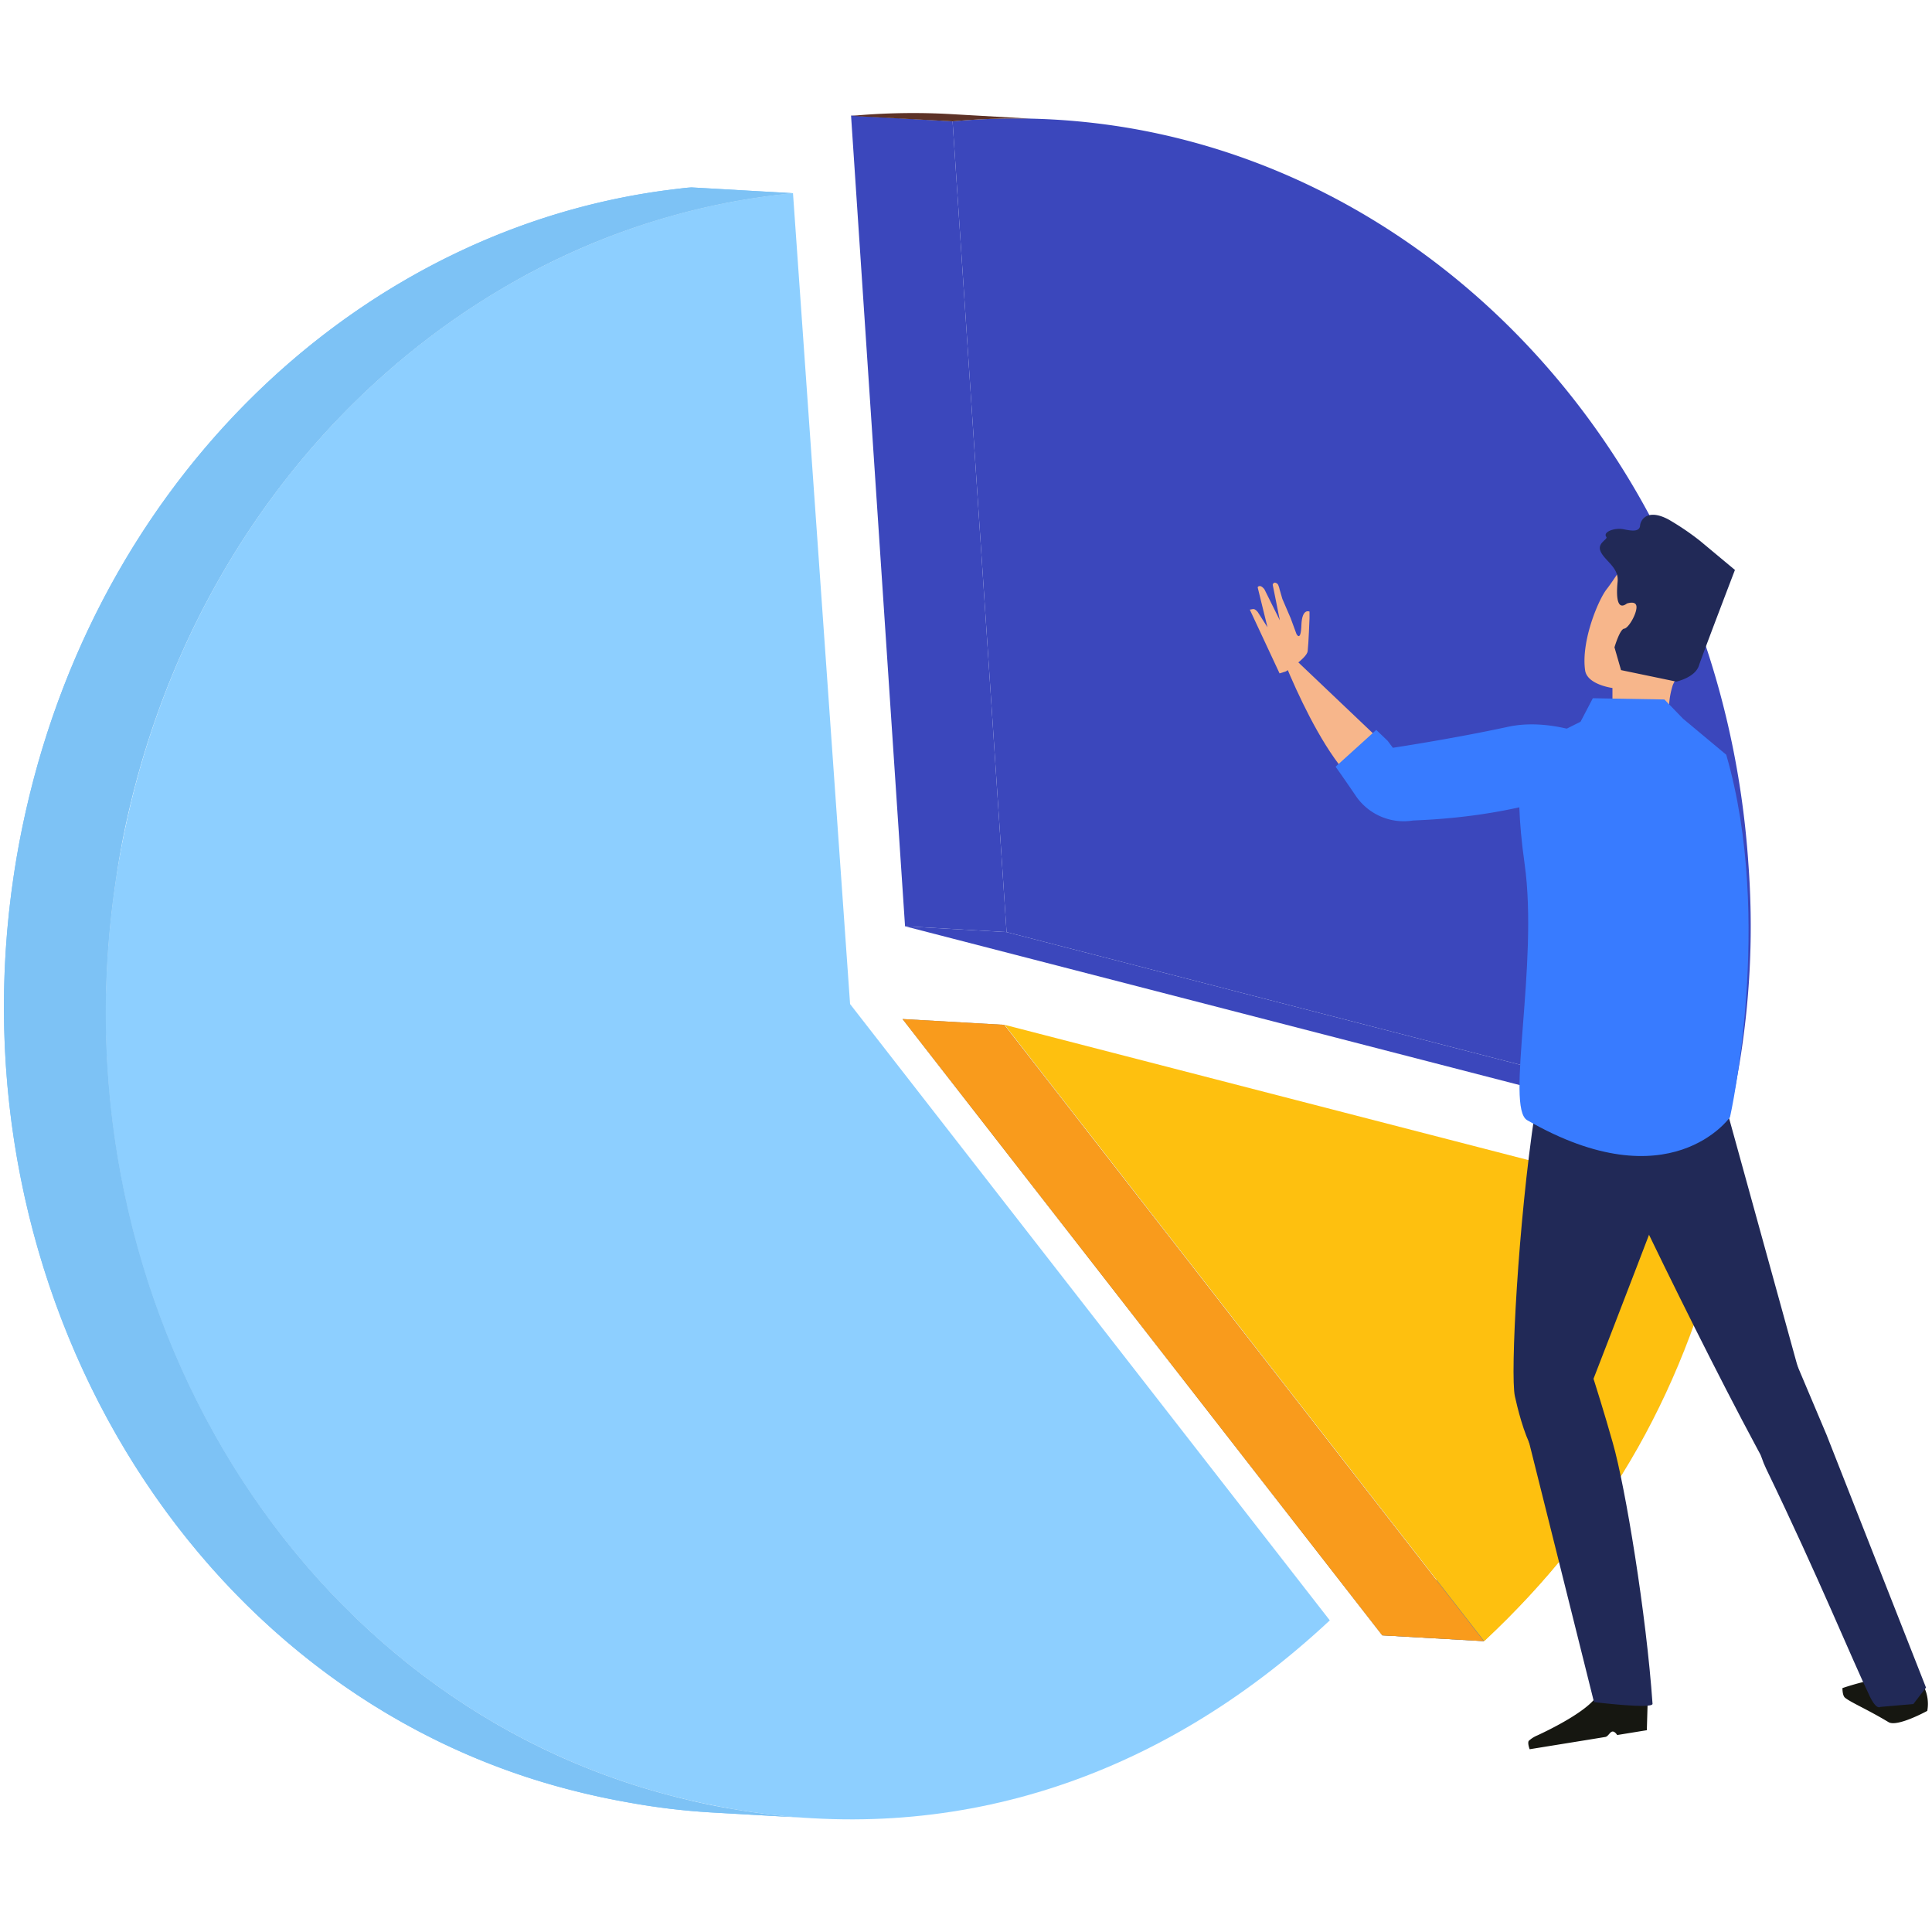
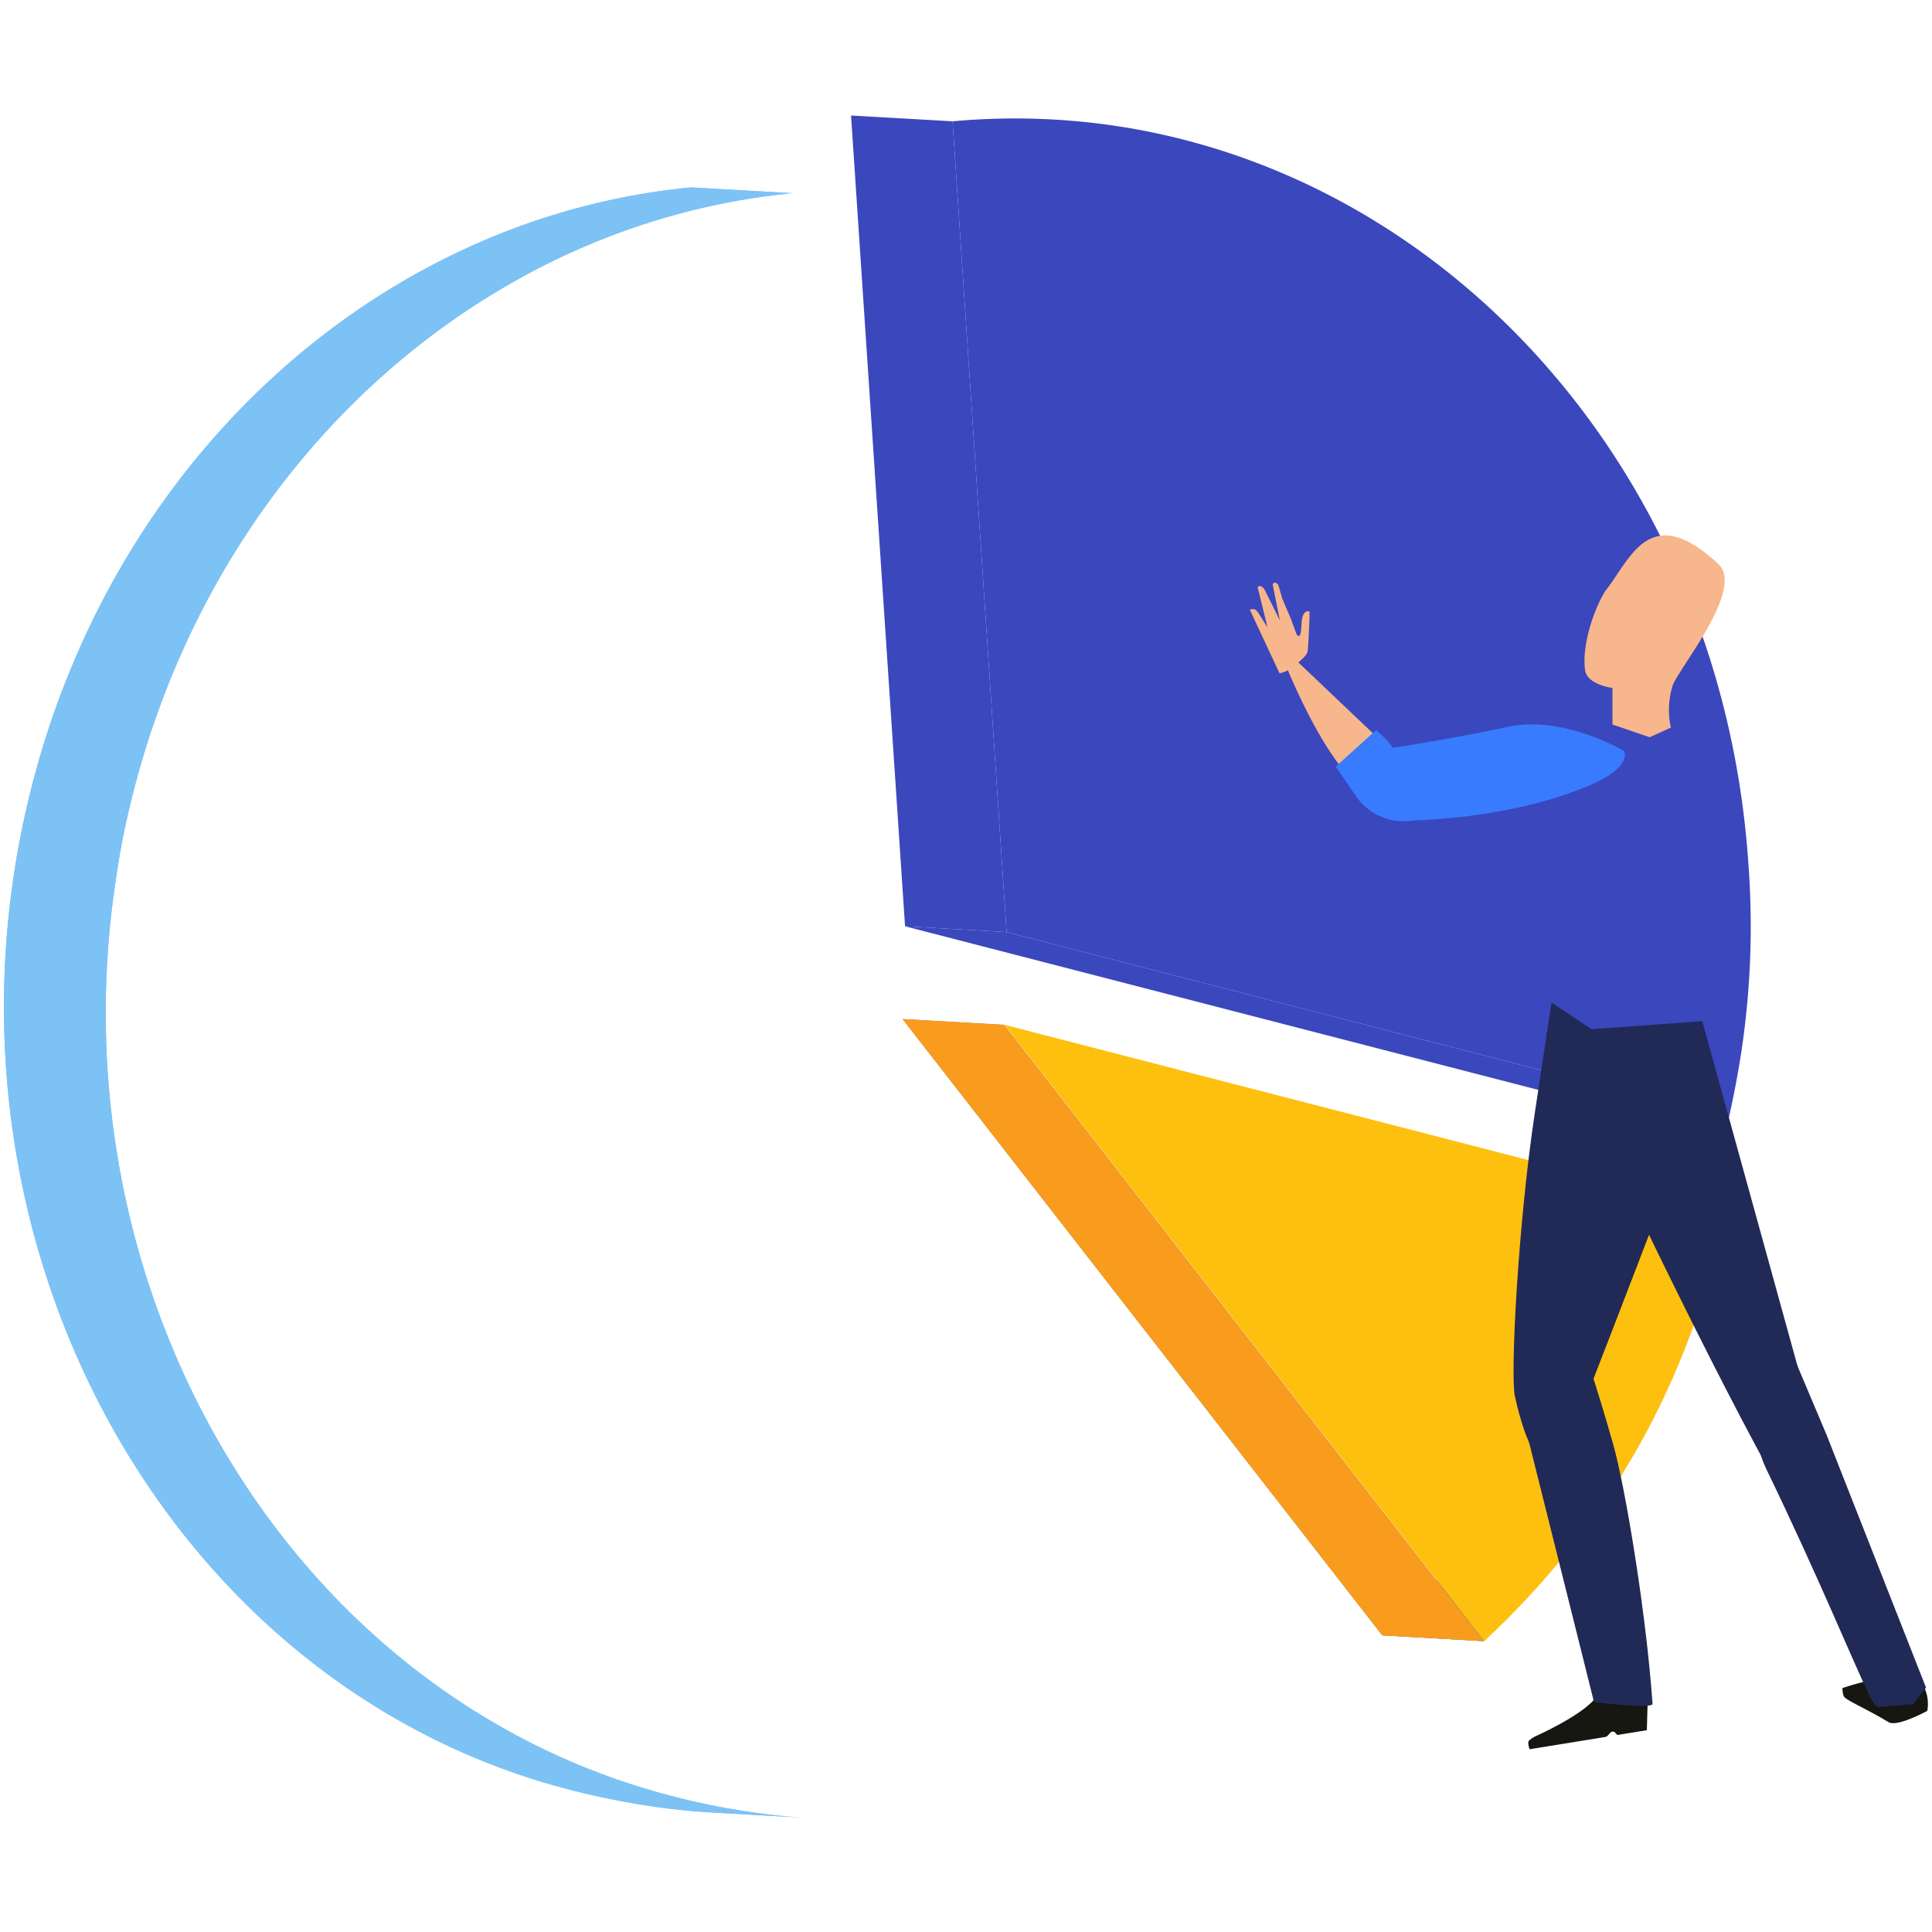
<svg xmlns="http://www.w3.org/2000/svg" viewBox="0 0 200 200">
  <defs>
    <style>.cls-1{fill:none;}.cls-2{fill:#7dc2f5;}.cls-3{opacity:0;}.cls-4{isolation:isolate;}.cls-5{clip-path:url(#clip-path);}.cls-6{fill:#858585;}.cls-7{fill:#8e8e8e;}.cls-8{fill:gray;}.cls-9{fill:#fec00f;}.cls-10{fill:#f99b1c;}.cls-11{fill:#3b47bc;}.cls-12{clip-path:url(#clip-path-2);}.cls-13{fill:#5d3227;}.cls-14{fill:#8dcfff;}.cls-15{clip-path:url(#clip-path-3);}.cls-16{fill:#161711;}.cls-17{fill:#f7b68b;}.cls-18{fill:#212957;}.cls-19{fill:#387bff;}</style>
    <clipPath id="clip-path">
      <path class="cls-1" d="M153.6,169.89l-10.51-.6c13-12.15,21-26.39,25.09-44.5l10.51.6C174.63,143.49,166.59,157.74,153.6,169.89Z" />
    </clipPath>
    <clipPath id="clip-path-2">
      <path class="cls-1" d="M98.58,11.78l10.52.6a70.87,70.87,0,0,0-10.49.18L88.1,12A69.43,69.43,0,0,1,98.58,11.78Z" />
    </clipPath>
    <clipPath id="clip-path-3">
      <path class="cls-2" d="M84.09,188.22l-10.52-.6a70.73,70.73,0,0,1-8.35-1c-2.06-.36-4.13-.8-6.2-1.34C19.65,175.15-5.11,133.47,1.46,90.38c.32-2.11.72-4.24,1.2-6.36,8.06-35.85,35.89-60.91,67.63-64.49.49-.06.87-.11,1.29-.13l10.51.6c-.42,0-.8.07-1.29.13C49.06,23.71,21.23,48.77,13.17,84.62Q12.45,87.82,12,91c-6.57,43.08,18.19,84.76,57.56,94.93,2.07.54,4.14,1,6.2,1.34A72.81,72.81,0,0,0,84.09,188.22Z" />
    </clipPath>
  </defs>
  <g id="Layer_2" data-name="Layer 2">
    <g id="Layer_1-2" data-name="Layer 1">
      <g class="cls-3">
        <path d="M198.59,1.41V198.59H1.41V1.41H198.59M200,0H0V200H200V0Z" />
      </g>
      <g class="cls-4">
        <g class="cls-4">
          <g class="cls-5">
            <g class="cls-4">
              <path class="cls-6" d="M153.6,169.89l-10.51-.6c13-12.15,21-26.39,25.09-44.5l10.51.6c-4.06,18.1-12.1,32.35-25.09,44.5" />
            </g>
          </g>
        </g>
        <path class="cls-7" d="M104,106.09l49.65,63.8c13-12.15,21-26.4,25.09-44.5-4.06,18.1-12.1,32.35-25.09,44.5Z" />
        <polygon class="cls-8" points="153.6 169.89 143.09 169.29 93.43 105.49 103.95 106.09 153.6 169.89" />
        <path class="cls-9" d="M104,106.09l74.74,19.3c-4.06,18.1-12.1,32.35-25.09,44.5Z" />
        <polygon class="cls-10" points="153.6 169.89 143.09 169.29 93.43 105.49 103.95 106.09 153.6 169.89" />
      </g>
      <g class="cls-4">
        <polygon class="cls-11" points="178.95 115.8 168.44 115.2 93.69 95.89 104.2 96.49 178.95 115.8" />
        <path class="cls-11" d="M117.09,13.29c34.16,5.93,61.29,36.77,63.91,76.22a87,87,0,0,1-.78,19.66c-.34,2.16-.76,4.36-1.27,6.63L104.2,96.49,98.61,12.56A70.6,70.6,0,0,1,117.09,13.29Z" />
        <polygon class="cls-11" points="104.2 96.49 93.69 95.89 88.1 11.96 98.61 12.56 104.2 96.49" />
        <g class="cls-4">
          <g class="cls-12">
            <g class="cls-4">
-               <path class="cls-13" d="M98.61,12.56,88.1,12a69.43,69.43,0,0,1,10.48-.18l10.52.6a70.87,70.87,0,0,0-10.49.18" />
-             </g>
+               </g>
          </g>
        </g>
      </g>
      <g class="cls-4">
-         <path class="cls-14" d="M82.09,20,88,103.94l49.66,63.8c-17.87,16.69-39.36,23.43-61.88,19.52-2.06-.36-4.13-.8-6.2-1.34C30.16,175.75,5.4,134.07,12,91q.48-3.18,1.2-6.37C21.23,48.77,49.06,23.71,80.8,20.13,81.29,20.07,81.67,20,82.09,20Z" />
        <path class="cls-2" d="M84.09,188.22l-10.52-.6a70.73,70.73,0,0,1-8.35-1c-2.06-.36-4.13-.8-6.2-1.34C19.65,175.15-5.11,133.47,1.46,90.38c.32-2.11.72-4.24,1.2-6.36,8.06-35.85,35.89-60.91,67.63-64.49.49-.06.87-.11,1.29-.13l10.51.6c-.42,0-.8.07-1.29.13C49.06,23.71,21.23,48.77,13.17,84.62Q12.45,87.82,12,91c-6.57,43.08,18.19,84.76,57.56,94.93,2.07.54,4.14,1,6.2,1.34A72.81,72.81,0,0,0,84.09,188.22Z" />
        <g class="cls-15">
          <g class="cls-4">
            <path class="cls-2" d="M84.09,188.22l-10.52-.6a70.73,70.73,0,0,1-8.35-1c-2.06-.36-4.13-.8-6.2-1.34C19.65,175.15-5.11,133.47,1.46,90.38c.32-2.11.72-4.24,1.2-6.36C8.19,59.39,23.07,39.85,42.13,28.87l10.51.6C33.58,40.45,18.71,60,13.17,84.62Q12.45,87.82,12,91c-6.57,43.08,18.19,84.76,57.56,94.93,2.07.54,4.14,1,6.2,1.34a72.81,72.81,0,0,0,8.36,1" />
            <path class="cls-2" d="M52.64,29.47l-10.51-.6a72.74,72.74,0,0,1,28.16-9.34c.49-.06.87-.11,1.29-.13l10.51.6c-.42,0-.8.07-1.29.13a72.8,72.8,0,0,0-28.16,9.34" />
          </g>
        </g>
      </g>
      <path class="cls-16" d="M191,175.75c-.29-.23-.27-1-.27-1a27.68,27.68,0,0,1,5.28-1.22,6.87,6.87,0,0,1,1.58.38c.1,0,.32.31.42.34s.23-.11.39-.06a6.47,6.47,0,0,1,.7.3,4,4,0,0,1,.41,2.62s-3.1,1.7-4,1.17C193.26,176.93,191.64,176.26,191,175.75Z" />
      <path class="cls-16" d="M170.57,176l-.09,3.11-3.07.5s-.24-.4-.5-.36-.43.51-.73.56l-1.65.27-6.18,1s-.24-.61-.1-.86a3,3,0,0,1,.87-.56c1.52-.7,5.84-2.84,6.38-4.49C166.16,173.19,170.57,176,170.57,176Z" />
      <path class="cls-17" d="M166.92,75l0-3.78s-2.62-.34-2.83-1.83c-.43-3,1.35-7.26,2.22-8.38,2.48-3.18,4.51-9.23,11.59-2.6,2.7,2.53-4,10.63-4.74,12.53a8.47,8.47,0,0,0-.19,4.38l-2.2,1Z" />
      <path class="cls-18" d="M184.11,136.76s-4.33,9-1.27,15.3c5.44,11.25,8.91,19.79,10.72,23.55.71,1.46,1.09,1.09,1.09,1.09l3.42-.3,1.31-1.7-10.3-26.18Z" />
      <path class="cls-17" d="M143.07,76.81l-10.94-10.4S137.72,81.86,143,82.52,143.07,76.81,143.07,76.81Z" />
      <path class="cls-18" d="M165.34,116.61s11.91,25.47,19.75,39.1c4.6,8,3.83-4,3.83-4l-12.7-46L160,106.89S161.9,108.82,165.34,116.61Z" />
      <path class="cls-18" d="M176,114s-12.83,33.61-13.69,35.4c-2.9,6.07-5-2.65-5.49-4.86s.34-18,2.07-29.37l1.72-11.38Z" />
      <path class="cls-18" d="M163.52,138.38s1.68,4.78,3.44,11c1.3,4.54,3.47,17.74,4.11,27,0,.57-6.06-.18-6.06-.18s-6.32-25.32-7.75-31S159.19,134.87,163.52,138.38Z" />
-       <path class="cls-19" d="M178.7,78.13l-4.46-3.72-1.94-2-7.41-.13-1.27,2.43-5.72,2.87s-1.39,2.53-.07,11.87c1.45,10.36-2,25.2.26,26.51,14.8,8.53,21-.31,21-.31S183.66,95.21,178.7,78.13Z" />
      <path class="cls-19" d="M168.11,77.73s1,1.64-3.6,3.59c-7.89,3.31-16.56,3.53-18.25,3.62a6,6,0,0,1-6-2.69c-1.49-2.18-2-2.88-2-2.88l4.21-3.81,1.18,1.13.54.72s6.18-.93,11.91-2.17S168.11,77.73,168.11,77.73Z" />
-       <path class="cls-18" d="M168.41,62.48s1-.37,1,.37-.83,2.18-1.28,2.23-1,1.93-1,1.93l.68,2.36,5.72,1.19s1.93-.41,2.34-1.65S179.6,59,179.6,59L176,56a27.42,27.42,0,0,0-3.29-2.23c-2.14-1.13-2.87,0-2.93.64s-.79.57-1.7.38-2.2.27-1.79.8c.17.22-.86.59-.65,1.34.32,1.07,2,1.74,1.81,3.33C167.38,61,167.19,63.4,168.41,62.48Z" />
      <path class="cls-17" d="M133.12,69.5s2.16-1.36,2.25-2.09.19-3.41.19-3.41l0-.69s-.78-.39-.84,1.41-.51.91-.51.91L133.61,64l-.86-2-.27-.93s-.11-.53-.25-.64c-.39-.31-.48.1-.48.1l.74,3.69L130.89,61s-.28-.38-.52-.33-.16.2-.16.2l1,4.07-1-1.57s-.27-.37-.51-.32l-.32.06,3.08,6.6Z" />
    </g>
  </g>
</svg>